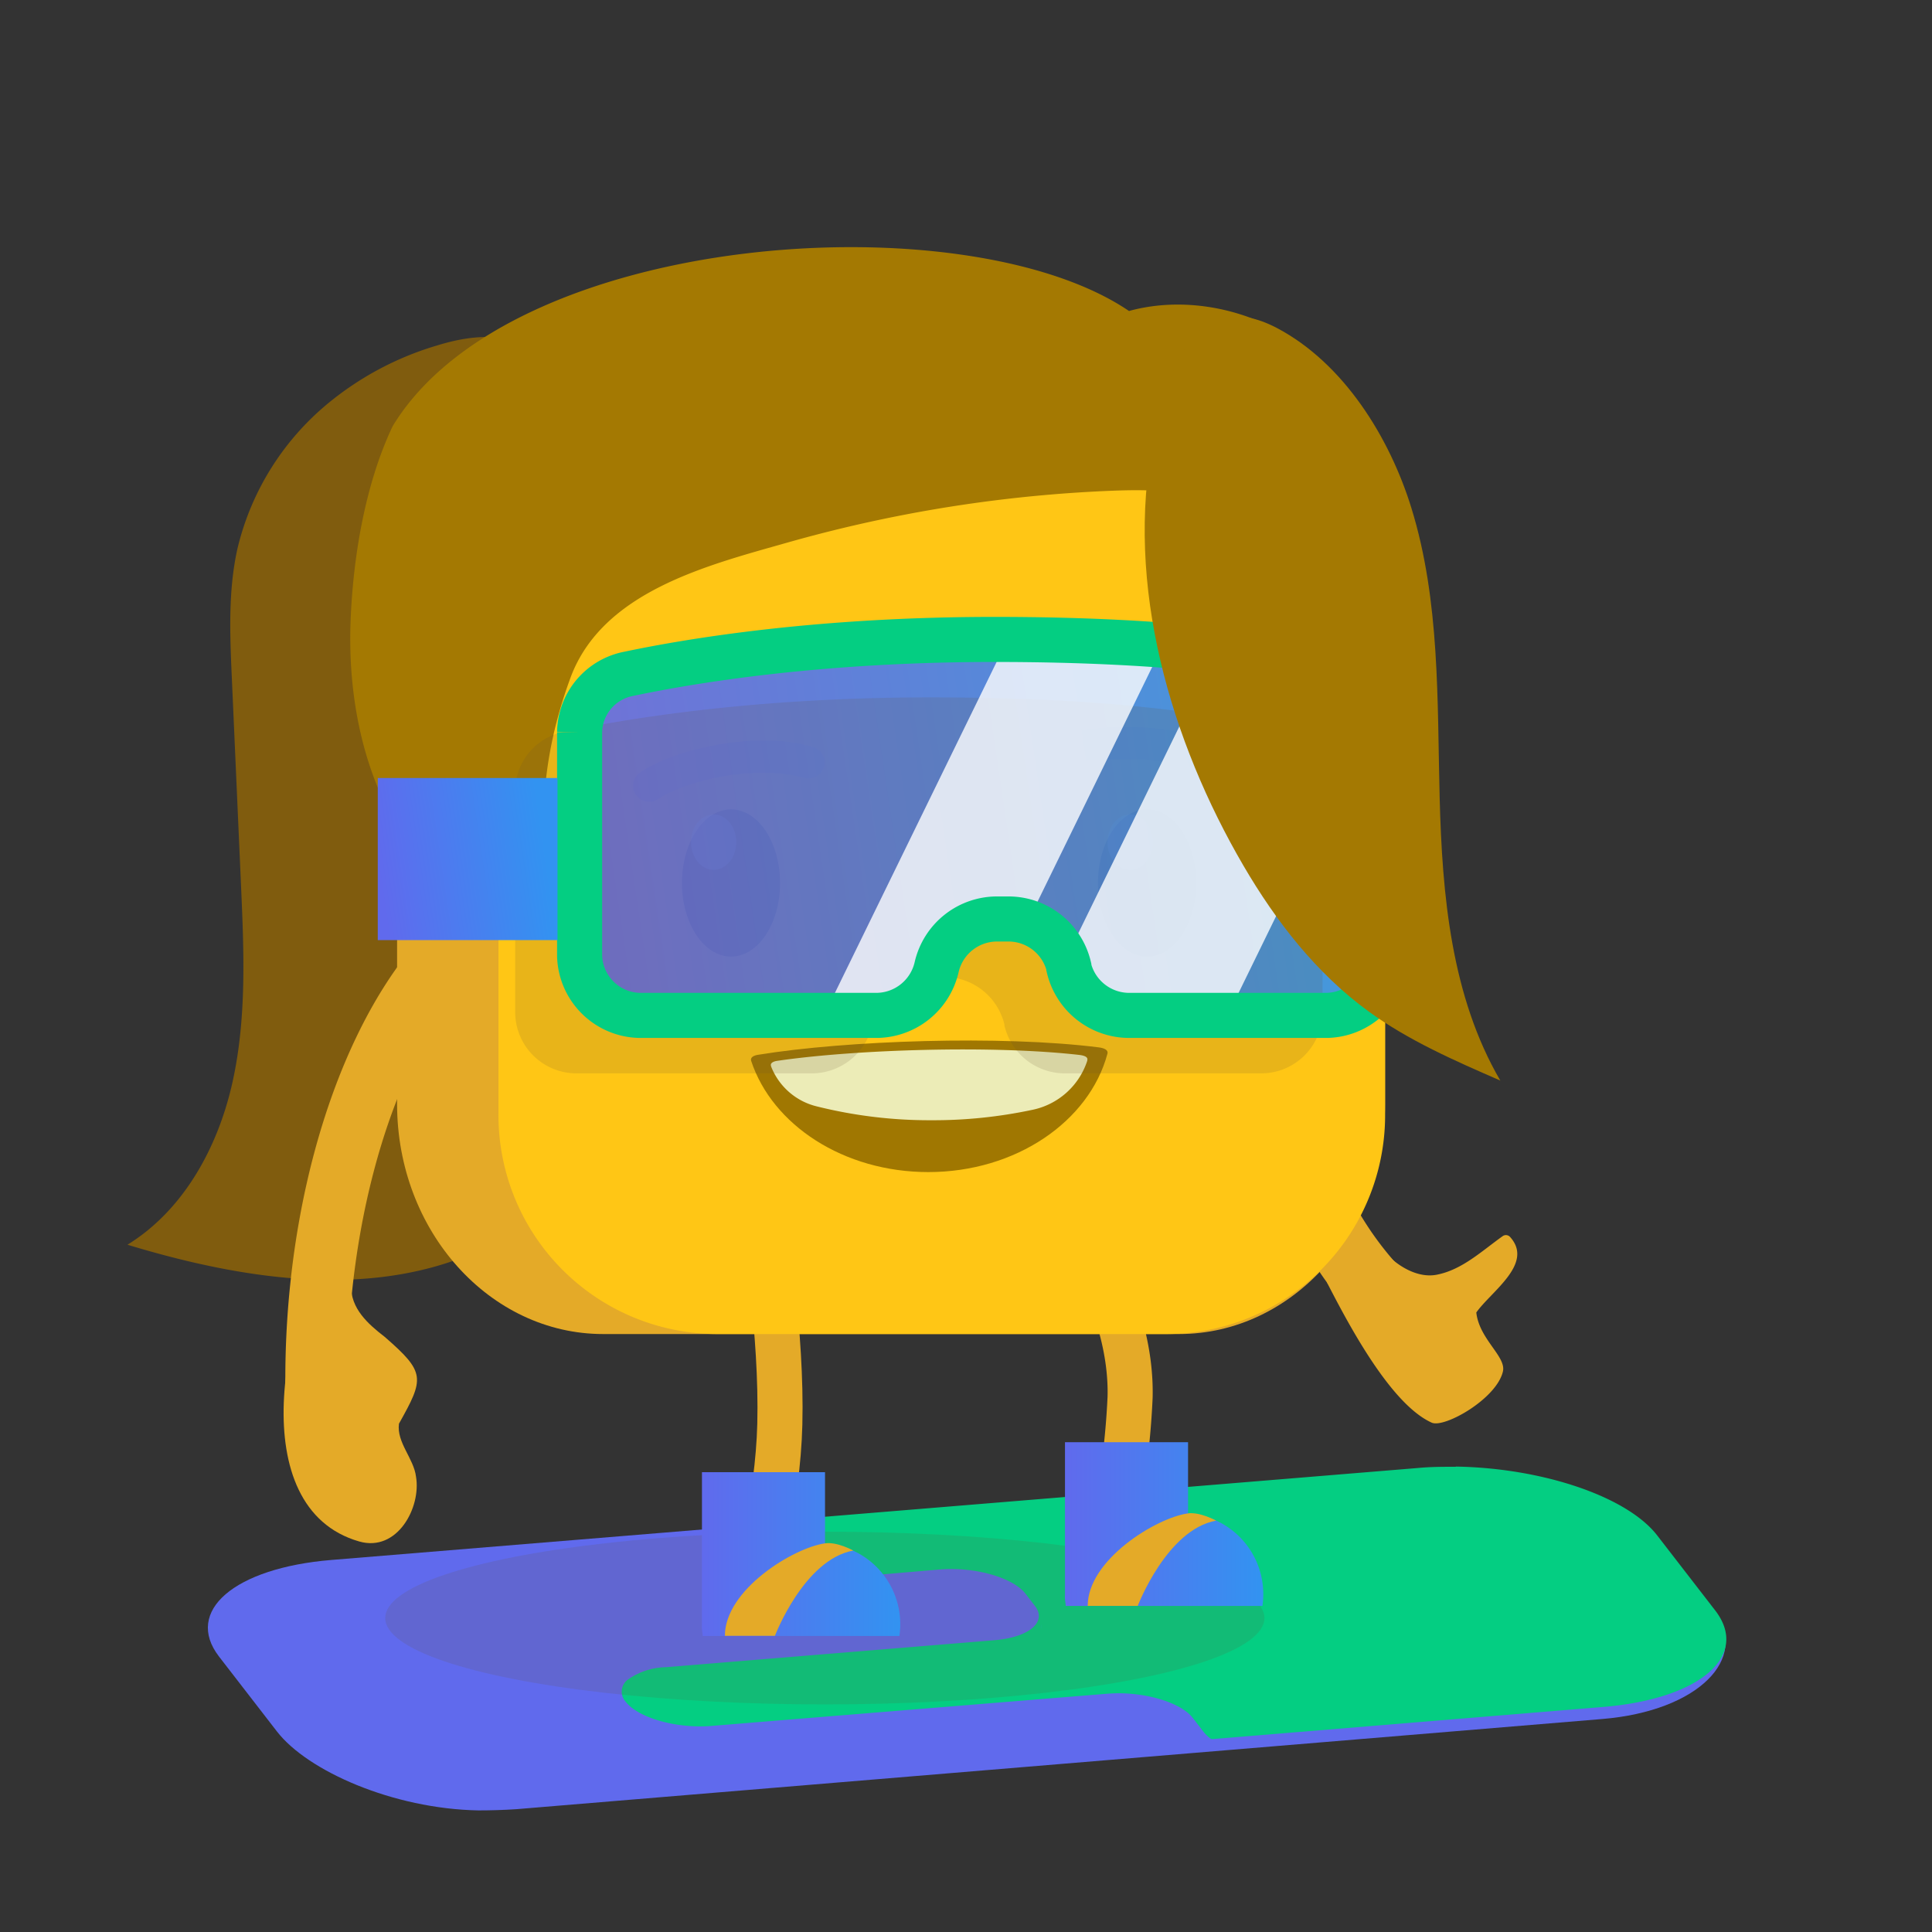
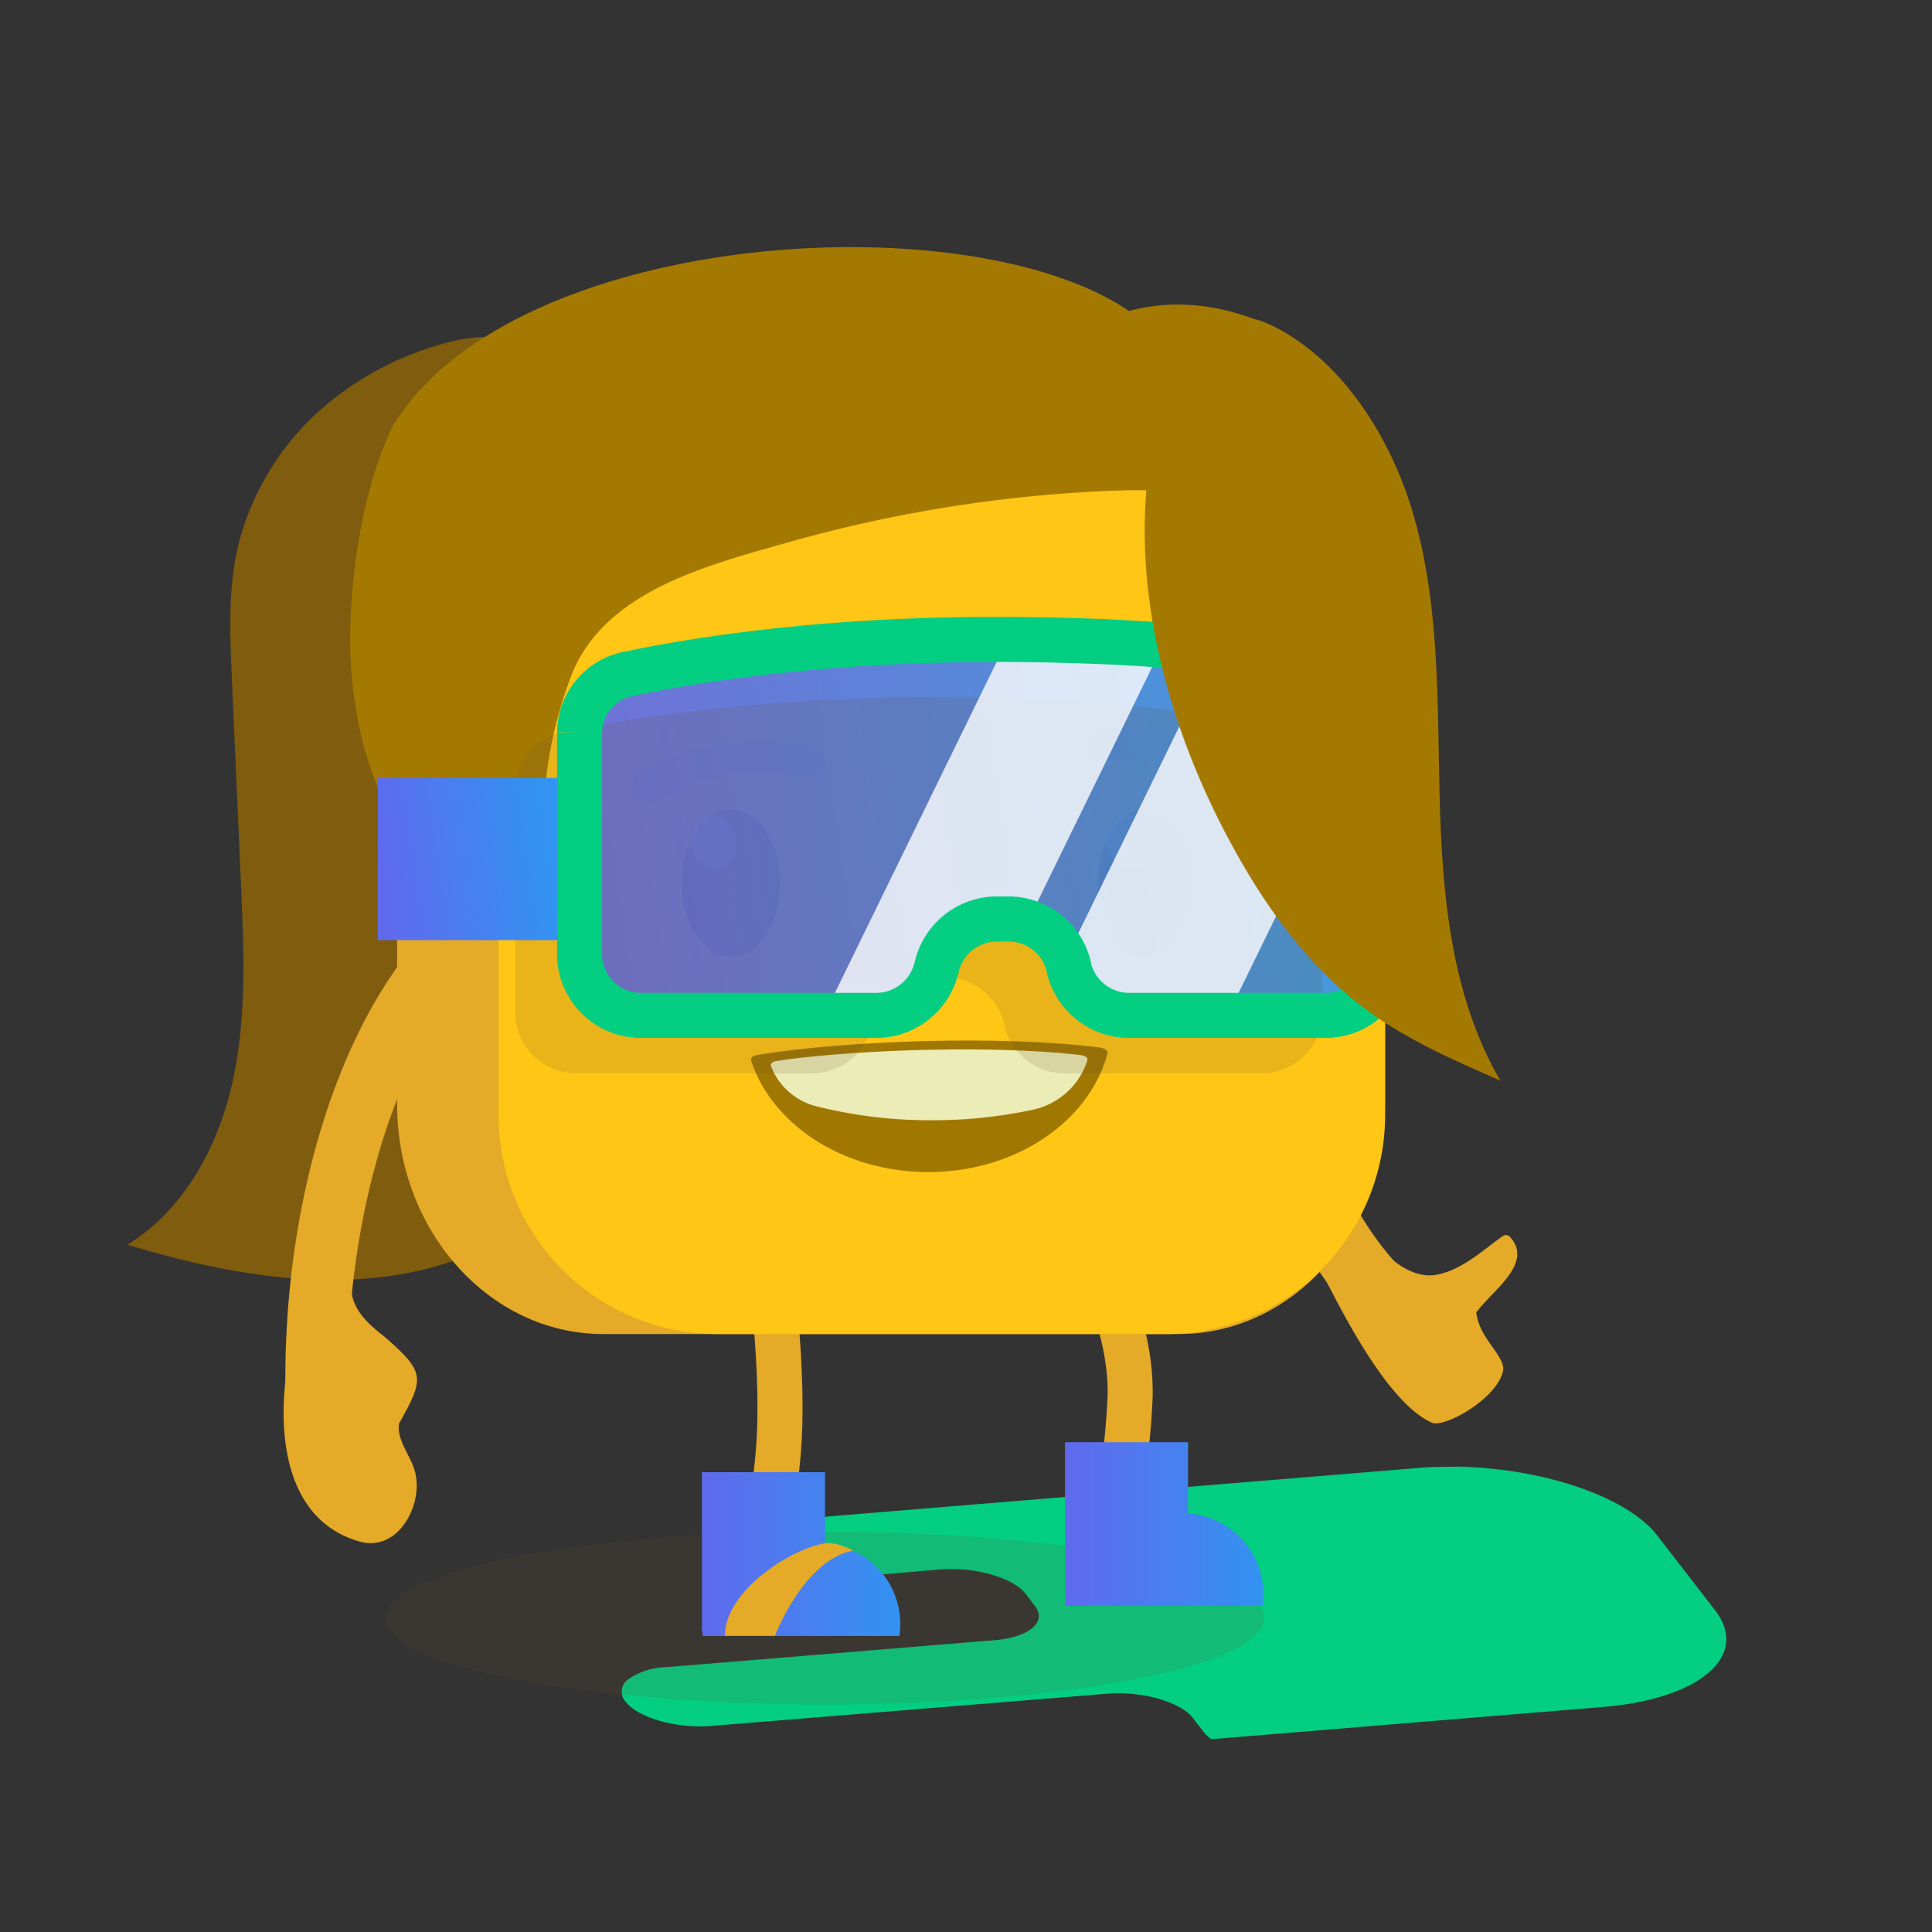
<svg xmlns="http://www.w3.org/2000/svg" xmlns:xlink="http://www.w3.org/1999/xlink" id="Layer_1" data-name="Layer 1" viewBox="0 0 300 300">
  <rect x="0" y="0" width="300" height="300" fill="#333333" stroke="none" />
  <defs>
    <style>.cls-1,.cls-16,.cls-21,.cls-7{fill:none;}.cls-2{isolation:isolate;}.cls-3{fill:#606aed;}.cls-4{fill:#04ce82;}.cls-5{fill:#685335;opacity:0.15;}.cls-6{fill:#805c0e;}.cls-16,.cls-7{stroke:#e4aa28;stroke-linecap:round;}.cls-16,.cls-21,.cls-7{stroke-miterlimit:10;}.cls-21,.cls-7{stroke-width:7px;}.cls-8{fill:#e4aa28;}.cls-9{opacity:0.3;}.cls-10{fill:#a47902;}.cls-11{fill:#ffc615;}.cls-12{fill:#a07701;}.cls-13{opacity:0.38;}.cls-14{fill:#ececb7;}.cls-15{fill:url(#linear-gradient);}.cls-16{stroke-width:5px;}.cls-17{opacity:0.9;fill:url(#linear-gradient-2);}.cls-18{clip-path:url(#clip-path);}.cls-19{opacity:0.8;}.cls-20{fill:#fff;}.cls-21{stroke:#04ce82;}.cls-22{fill:url(#linear-gradient-3);}.cls-23{fill:url(#linear-gradient-4);}.cls-24{fill:url(#linear-gradient-5);}.cls-25{fill:url(#linear-gradient-6);}</style>
    <linearGradient id="linear-gradient" x1="108.97" y1="241.32" x2="139.79" y2="241.32" gradientUnits="userSpaceOnUse">
      <stop offset="0" stop-color="#606aed" />
      <stop offset="1" stop-color="#3293f1" />
    </linearGradient>
    <linearGradient id="linear-gradient-2" x1="95.6" y1="139.31" x2="202.39" y2="123.51" xlink:href="#linear-gradient" />
    <clipPath id="clip-path">
      <path class="cls-1" d="M215.36,113.12v35.27a9.53,9.53,0,0,1-9.75,9.28h-30.1a9.64,9.64,0,0,1-9.54-7.41l0-.16a9.64,9.64,0,0,0-9.54-7.4H155a9.63,9.63,0,0,0-9.56,7.48h0a9.64,9.64,0,0,1-9.56,7.49H99.74A9.52,9.52,0,0,1,90,148.39v-34.7a9.38,9.38,0,0,1,7.63-9.06c10.11-2.13,29.87-5.34,56.79-5.34,28.67,0,45.2,2.75,53.63,4.84A9.38,9.38,0,0,1,215.36,113.12Z" />
    </clipPath>
    <linearGradient id="linear-gradient-3" x1="58.8" y1="135.43" x2="84.64" y2="131.61" xlink:href="#linear-gradient" />
    <linearGradient id="linear-gradient-4" x1="108.97" y1="252.57" x2="109" y2="252.57" xlink:href="#linear-gradient" />
    <linearGradient id="linear-gradient-5" x1="165.34" y1="236.65" x2="196.16" y2="236.65" xlink:href="#linear-gradient" />
    <linearGradient id="linear-gradient-6" x1="161.62" y1="252.57" x2="161.65" y2="252.57" xlink:href="#linear-gradient" />
  </defs>
  <g class="cls-2">
-     <path class="cls-3" d="M223.22,228.41q-3,0-5.9.19L51.46,242.23c-15.08,1.24-22.89,7.94-17.45,15l9,11.64c4.74,6.12,18,12,31.26,12.25q3,0,5.9-.19l168.59-14c15.08-1.24,22.89-9.52,17.45-16.55L254.48,239.1c-4.75-6.13-18-10.48-31.26-10.69" />
-   </g>
+     </g>
  <g class="cls-2">
    <path class="cls-4" d="M226.06,227.76c-2,0-3.94,0-5.89.19l-93.06,7.65c-5.4.44-8.2,2.84-6.25,5.36h0c1.7,2.19,6.44,3.75,11.21,3.82.7,0,1.41,0,2.11-.07l11.74-1c.7-.06,1.41-.08,2.12-.07,4.76.07,9.49,1.63,11.19,3.82l1.44,1.86c2,2.52-.85,4.92-6.25,5.37l-51,4.19a10.66,10.66,0,0,0-5.89,1.9,2.31,2.31,0,0,0-.37,3.47c1.7,2.19,6.45,3.75,11.22,3.82.7,0,1.4,0,2.1-.07L171.92,263c.7-.05,1.4-.08,2.11-.07,4.76.08,9.49,1.64,11.19,3.83l1.67,2.17a6,6,0,0,0,1.21,1.13l60.78-5c15.08-1.23,22.89-7.94,17.45-15l-9-11.64c-4.74-6.12-18-10.48-31.27-10.69" />
  </g>
  <ellipse class="cls-5" cx="128.08" cy="251.25" rx="68.26" ry="13.41" />
  <path class="cls-6" d="M109.3,129.69c.49-7.76.46-15.58.35-23.34-.09-6.44-1.5-12.86-1.59-19.2S108,75,105,69.22C101.18,62,93.58,57.6,86,54.64c-6.66-2.59-11.22-3.12-18.12-1a47.92,47.92,0,0,0-16.33,8.5A41.8,41.8,0,0,0,36.86,85.24C35.41,91.79,35.7,98.59,36,105.3l1.43,32.27c.45,10.23.89,20.61-1.36,30.61s-7.56,19.73-16.28,25.1c18.18,5.51,38.55,8.69,55.65.41,14.9-7.21,24.86-22.23,29.59-38.1A115.66,115.66,0,0,0,109.3,129.69Z" />
  <path class="cls-7" d="M166.78,190.31s9.06,12.57,8.7,26.65a121.37,121.37,0,0,1-3.5,24" />
  <path class="cls-7" d="M118.68,190.31s2.77,16.78,2.41,30.86c-.29,11.83-3.78,25-3.78,25" />
  <path class="cls-8" d="M193.54,144.23a4.83,4.83,0,0,1,9.61.94c-2.11,27.28,5.54,47.12,22.72,59a4.84,4.84,0,0,1,1.23,6.72c-1.51,2.2-4.46,3.78-6.66,2.26-20.22-13.93-29.31-37.72-26.92-68.68A1.36,1.36,0,0,1,193.54,144.23Z" />
  <path class="cls-8" d="M93.66,207.15c-17.62,0-32-16-32-35.71V103.59c0-19.69,14.34-35.71,32-35.71h89.41c17.62,0,32,16,32,35.71v67.85c0,19.69-14.34,35.71-32,35.71Z" />
  <g class="cls-9">
    <path class="cls-10" d="M215,103.59v21.94H61.7V103.59c0-19.69,14.34-35.71,32-35.71h89.41C200.69,67.88,215,83.9,215,103.59Z" />
  </g>
  <path class="cls-11" d="M181.19,207.15H111.24A34,34,0,0,1,77.4,172.92v-70.8a34,34,0,0,1,33.84-34.24h70c18.69,0,33.84,9.91,33.84,28.82v76.22A34,34,0,0,1,181.19,207.15Z" />
  <path class="cls-12" d="M170.57,162.63c.82.1,1.56.37,1.39,1C169.14,174.13,157.75,182,144.15,182c-13.15,0-24.23-7.31-27.51-17.27-.18-.53.39-.84,1.06-.94C131.41,161.55,155.47,160.73,170.57,162.63Z" />
  <ellipse class="cls-10" cx="113.51" cy="137.11" rx="7.62" ry="11.43" />
  <ellipse class="cls-10" cx="178.11" cy="137.11" rx="7.62" ry="11.43" />
  <g class="cls-13">
    <ellipse class="cls-14" cx="175.48" cy="130.77" rx="3.51" ry="4.3" />
  </g>
  <g class="cls-13">
    <ellipse class="cls-14" cx="110.81" cy="130.77" rx="3.51" ry="4.3" />
  </g>
  <path class="cls-8" d="M50.08,225.84a4.36,4.36,0,0,1-.52,0,4.83,4.83,0,0,1-5.07-4.57c-1.51-29.29,6.35-58.61,20-74.7a4.83,4.83,0,0,1,7.36,6.26c-12,14.09-19.09,41.39-17.72,67.94A4.84,4.84,0,0,1,50.08,225.84Z" />
  <ellipse class="cls-11" cx="55.5" cy="218.94" rx="6.29" ry="8.25" transform="translate(-11.18 3.14) rotate(-2.95)" />
  <path class="cls-8" d="M59.74,207.59c6.37,5.54,6.16,6.43,2.21,13.48-.39,2.92,2.31,5.4,2.65,8.24.81,4.79-2.92,11.74-8.82,10.05-18.15-5.21-12-36.1-3.26-48.36.76-.36,2,7.94,2,8.59C54.44,203.18,57.11,205.56,59.74,207.59Z" />
  <path class="cls-15" d="M139.79,252.19a12.45,12.45,0,0,1-.13,1.84H109.11c0-.36-.09-.72-.11-1.09s0-.5,0-.75V228.6h19.11v11.07A12.55,12.55,0,0,1,139.79,252.19Z" />
  <path class="cls-16" d="M100.8,122c4.88-3.28,16.68-6,24.75-3.61" />
  <path class="cls-16" d="M165.34,116.05c17.45-2.18,23,1.62,27.1,3.74" />
  <path class="cls-14" d="M119.72,165.51l0,.05a10.19,10.19,0,0,0,7.07,6.23,72.15,72.15,0,0,0,17.9,2.16,73.72,73.72,0,0,0,15.54-1.6,11.38,11.38,0,0,0,8.6-7.64l0-.07c.16-.53-.5-.74-1.23-.83-13.41-1.53-34.8-.87-47,.93C120.07,164.83,119.57,165.08,119.72,165.51Z" />
  <path class="cls-10" d="M136.77,80.67q-7.36,1.55-14.6,3.61c-12.31,3.5-28.66,7.56-33.6,21s-5.34,25.87-2,39.93c-24.1-4-32.9-27.21-32.14-48.53.35-9.75,2.17-21.29,6.54-30.5C79.4,35.79,150,31.09,175.31,48.29c12-3.29,26.28,1.82,33.08,11.8,6,8.77,7.26,21.46,6.87,31.8-4.36-2.42-8.75-2.65-12.91-5.54-4.56-3.17-8.93-6.74-14.24-8.57S177.27,76,171.77,76.24A215.88,215.88,0,0,0,136.77,80.67Z" />
  <path class="cls-8" d="M223.13,197.93c3.94-.77,7-3.71,10.23-6a.87.87,0,0,1,1.13.15c3.73,4.14-2.92,8.42-5.25,11.72.45,4.16,4.69,6.85,4.13,9.17-1,4.26-9.1,8.82-11.05,7.94-6.38-2.87-12.92-15.25-16.28-21.79q3.94-3.06,8.12-5.8C216,196,219.75,198.62,223.13,197.93Z" />
  <path class="cls-17" d="M215.36,113.12v35.27a9.53,9.53,0,0,1-9.75,9.28h-30.1a9.64,9.64,0,0,1-9.54-7.41l0-.16a9.64,9.64,0,0,0-9.54-7.4H155a9.63,9.63,0,0,0-9.56,7.48h0a9.64,9.64,0,0,1-9.56,7.49H99.74A9.52,9.52,0,0,1,90,148.39v-34.7a9.38,9.38,0,0,1,7.63-9.06c10.11-2.13,29.87-5.34,56.79-5.34,28.67,0,45.2,2.75,53.63,4.84A9.38,9.38,0,0,1,215.36,113.12Z" />
  <path class="cls-5" d="M205.36,122.12v35.27a9.53,9.53,0,0,1-9.75,9.28h-30.1a9.64,9.64,0,0,1-9.54-7.41l0-.16a9.64,9.64,0,0,0-9.54-7.4H145a9.63,9.63,0,0,0-9.56,7.48h0a9.64,9.64,0,0,1-9.56,7.49H89.74A9.52,9.52,0,0,1,80,157.39v-34.7a9.38,9.38,0,0,1,7.63-9.06c10.11-2.13,29.87-5.34,56.79-5.34,28.67,0,45.2,2.75,53.63,4.84A9.38,9.38,0,0,1,205.36,122.12Z" />
  <g class="cls-18">
    <g class="cls-19">
      <rect class="cls-20" x="177.26" y="73.52" width="26.43" height="108.7" transform="translate(75.47 -70.64) rotate(26.04)" />
      <rect class="cls-20" x="143.45" y="74.13" width="22.05" height="108.7" transform="translate(72.08 -54.77) rotate(26.04)" />
    </g>
  </g>
  <path class="cls-21" d="M215.36,113.12v35.27a9.53,9.53,0,0,1-9.75,9.28h-30.1a9.64,9.64,0,0,1-9.54-7.41l0-.16a9.64,9.64,0,0,0-9.54-7.4H155a9.63,9.63,0,0,0-9.56,7.48h0a9.64,9.64,0,0,1-9.56,7.49H99.74A9.52,9.52,0,0,1,90,148.39v-34.7a9.38,9.38,0,0,1,7.63-9.06c10.11-2.13,29.87-5.34,56.79-5.34,28.67,0,45.2,2.75,53.63,4.84A9.38,9.38,0,0,1,215.36,113.12Z" />
  <rect class="cls-22" x="58.66" y="120.81" width="27.91" height="25.17" />
  <path class="cls-10" d="M219.16,78.88c4.47,14.46,4,29.9,4.39,45s1.79,30.84,9.42,43.91c-7.09-3.09-14.24-6.21-20.49-10.76-8.07-5.89-14.34-13.95-19.38-22.58-11.26-19.27-18.5-43.61-14-66.2,2.06-10.39,6.37-24,19.14-17.34C208.67,56.4,215.78,67.94,219.16,78.88Z" />
-   <path class="cls-23" d="M109,252.94h0v-.75Q109,252.57,109,252.94Z" />
+   <path class="cls-23" d="M109,252.94h0Q109,252.57,109,252.94Z" />
  <path class="cls-24" d="M196.16,247.53a12.45,12.45,0,0,1-.13,1.84H165.48c0-.36-.09-.72-.11-1.09s0-.5,0-.75V223.94h19.11V235A12.55,12.55,0,0,1,196.16,247.53Z" />
  <path class="cls-25" d="M161.65,252.94h0v-.75Q161.62,252.57,161.65,252.94Z" />
-   <path class="cls-8" d="M184.45,235c-4.93.7-15.55,7.2-15.55,14.36h7.77s4.51-11.85,12.17-13.24C188.84,236.13,186.35,234.74,184.45,235Z" />
  <path class="cls-8" d="M128.11,239.65c-4.93.7-15.55,7.2-15.55,14.36h7.77s4.51-11.85,12.17-13.24C132.5,240.77,130,239.38,128.11,239.65Z" />
</svg>